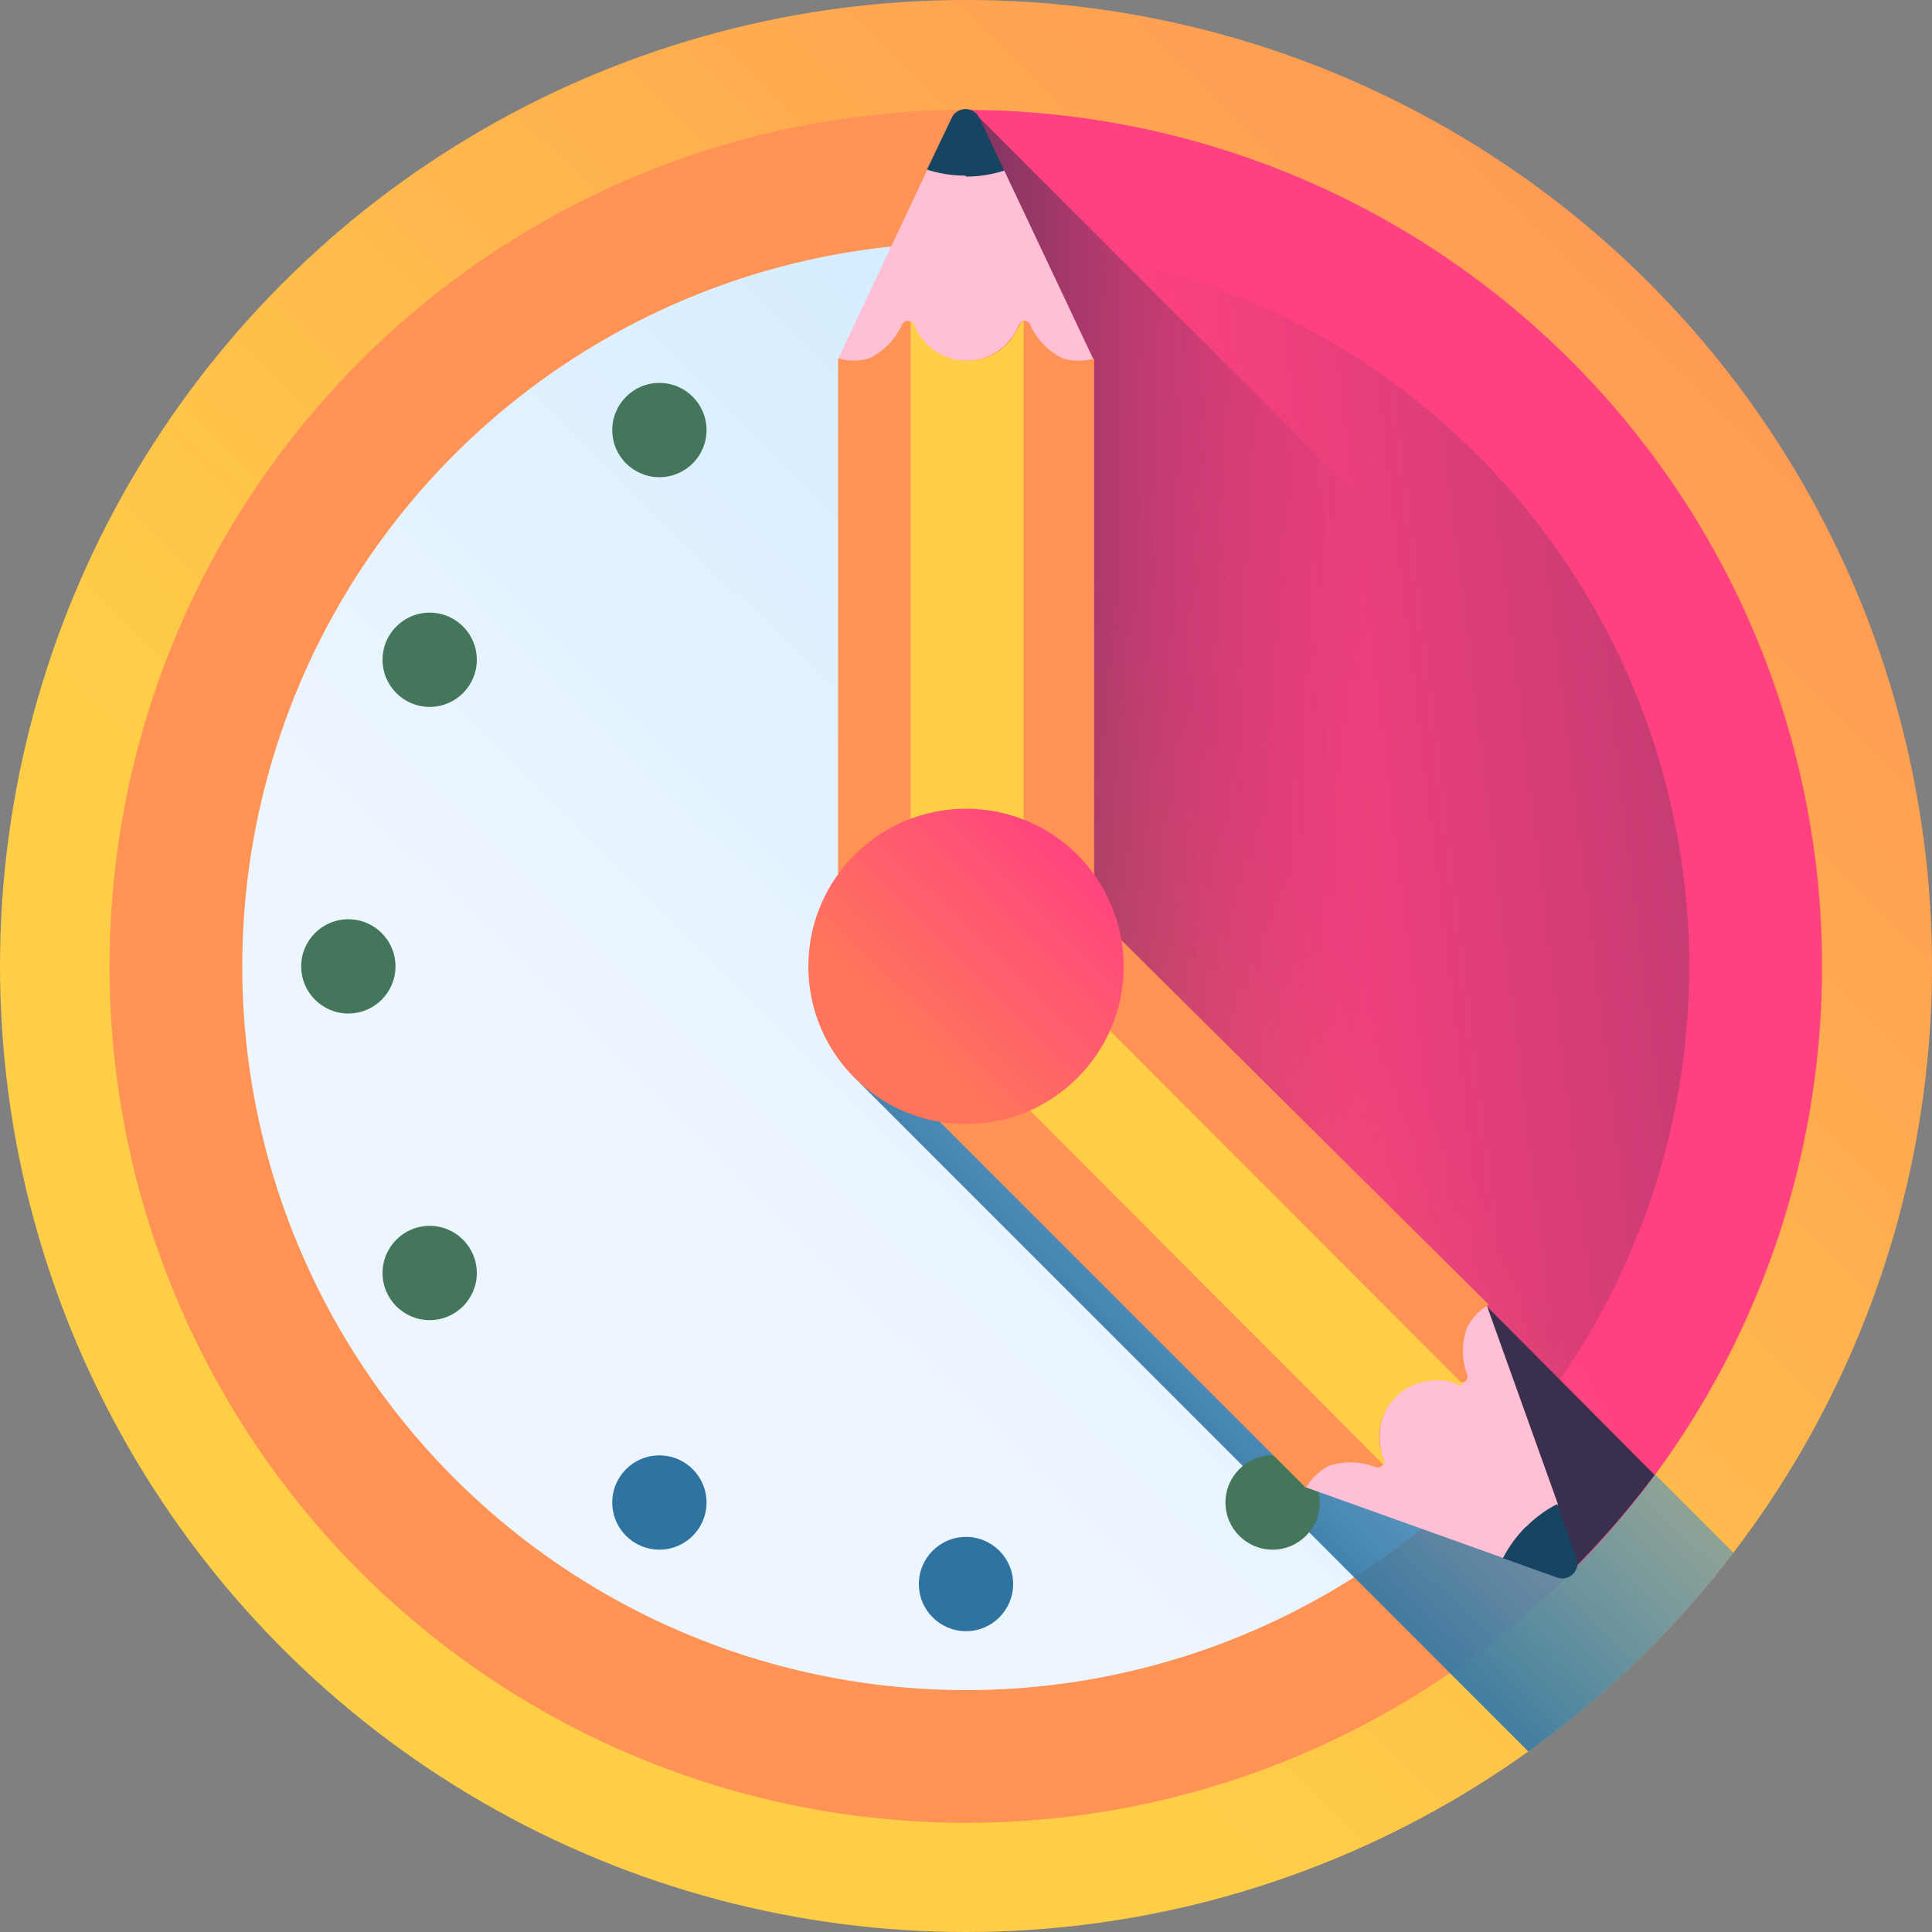
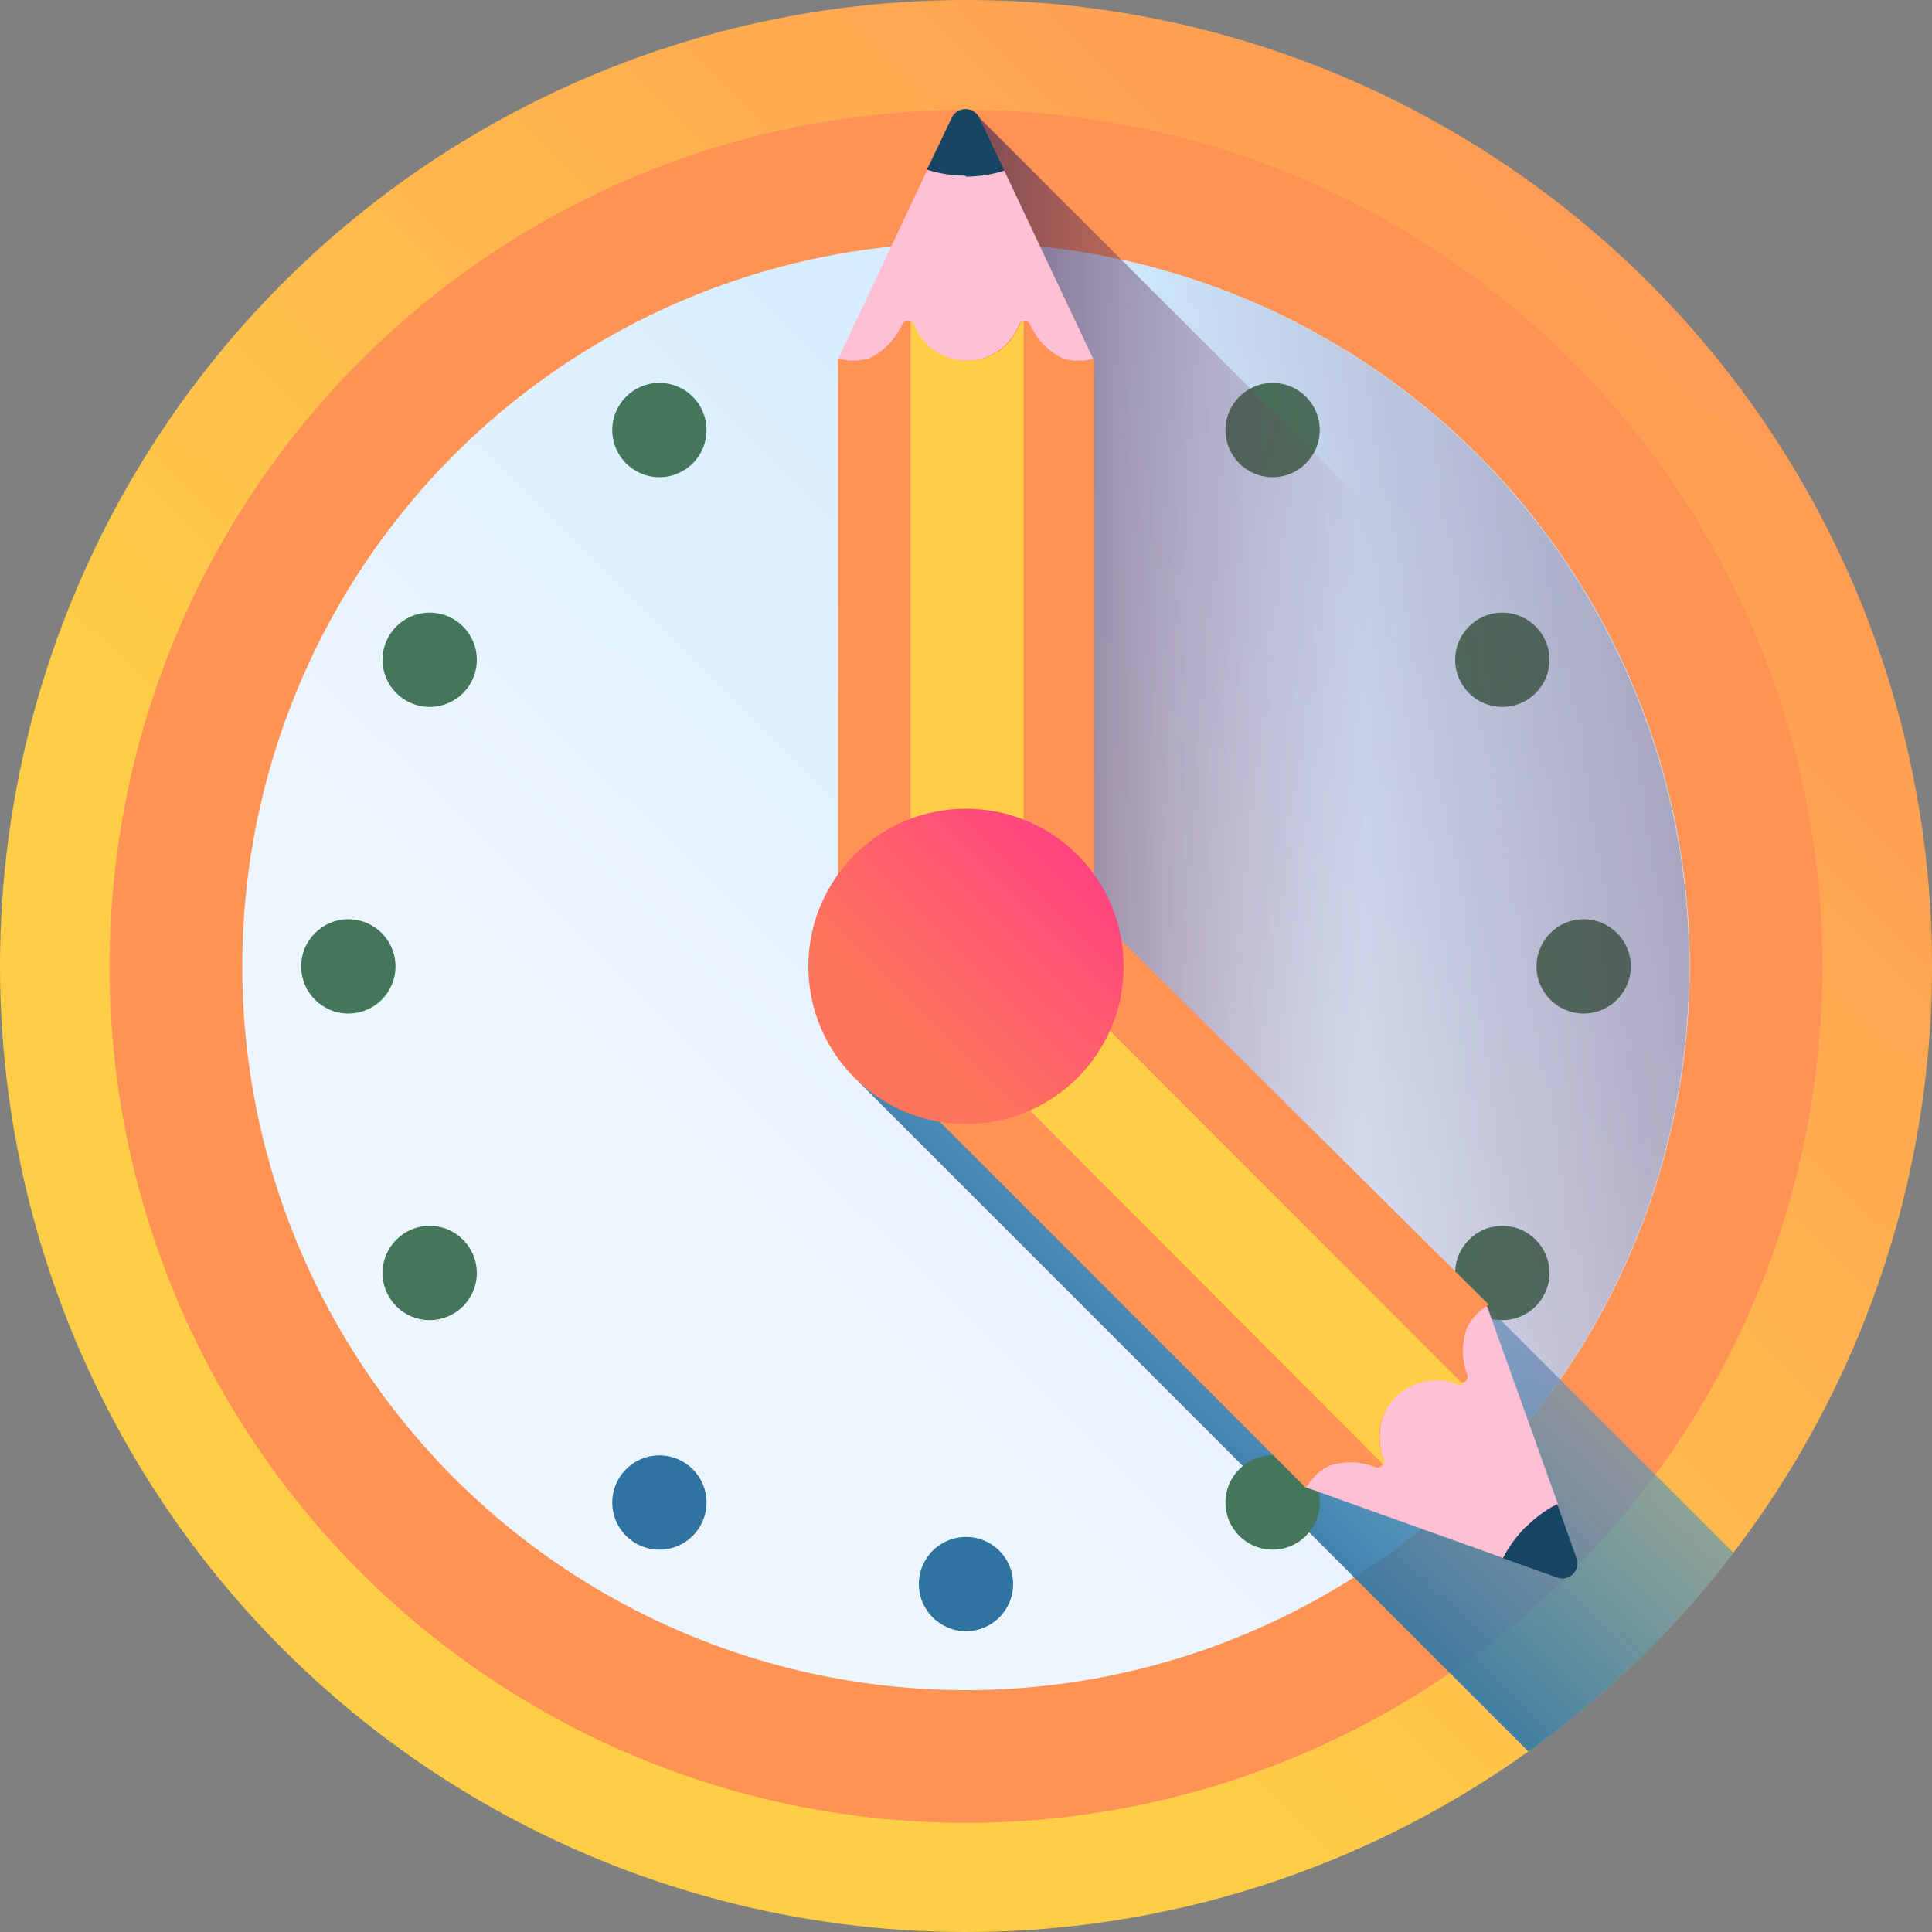
<svg xmlns="http://www.w3.org/2000/svg" xmlns:xlink="http://www.w3.org/1999/xlink" id="katman_1" data-name="katman 1" viewBox="0 0 100 100">
  <rect x="0" y="0" width="100" height="100" fill="#808080" stroke="none" />
  <defs>
    <style>.cls-1{fill:url(#Adsız_degrade);}.cls-2{fill:url(#Adsız_degrade_2);}.cls-3{fill:url(#Adsız_degrade_3);}.cls-4{fill:url(#Adsız_degrade_4);}.cls-5{fill:url(#Adsız_degrade_5);}.cls-6{fill:url(#Adsız_degrade_6);}.cls-7{fill:url(#Adsız_degrade_7);}.cls-8{fill:url(#Adsız_degrade_8);}.cls-9{fill:url(#Adsız_degrade_9);}.cls-10{fill:url(#Adsız_degrade_10);}.cls-11{fill:url(#Adsız_degrade_11);}.cls-12{fill:url(#Adsız_degrade_12);}.cls-13{fill:url(#Adsız_degrade_13);}.cls-14{fill:url(#Adsız_degrade_14);}.cls-15{fill:url(#Adsız_degrade_15);}.cls-16{fill:url(#Adsız_degrade_16);}.cls-17{fill:url(#Adsız_degrade_17);}.cls-18{fill:url(#Adsız_degrade_18);}.cls-19{fill:url(#Adsız_degrade_19);}.cls-20{fill:url(#Adsız_degrade_20);}.cls-21{fill:url(#Adsız_degrade_21);}.cls-22{fill:url(#Adsız_degrade_22);}.cls-23{fill:url(#Adsız_degrade_23);}.cls-24{fill:url(#Adsız_degrade_24);}.cls-25{fill:url(#Adsız_degrade_25);}.cls-26{fill:url(#Adsız_degrade_26);}.cls-27{fill:url(#Adsız_degrade_27);}.cls-28{fill:url(#Adsız_degrade_28);}.cls-29{fill:url(#Adsız_degrade_29);}</style>
    <linearGradient id="Adsız_degrade" x1="-907.31" y1="570.93" x2="-906.54" y2="571.71" gradientTransform="matrix(76, 0, 0, -76, 68989.98, 43456.83)" gradientUnits="userSpaceOnUse">
      <stop offset="0" stop-color="#ffce47" />
      <stop offset="1" stop-color="#ff9356" />
    </linearGradient>
    <linearGradient id="Adsız_degrade_2" x1="-911.52" y1="564.06" x2="-910.75" y2="564.83" gradientTransform="matrix(67.38, 0, 0, -67.38, 61057.11, 38471.33)" xlink:href="#Adsız_degrade" />
    <linearGradient id="Adsız_degrade_3" x1="-902.83" y1="568.46" x2="-902.06" y2="569.24" gradientTransform="matrix(56.93, 0, 0, -56.93, 51437.88, 32426)" gradientUnits="userSpaceOnUse">
      <stop offset="0" stop-color="#edf5ff" />
      <stop offset="1" stop-color="#c7e9ff" />
    </linearGradient>
    <linearGradient id="Adsız_degrade_4" x1="-890.04" y1="562.59" x2="-891.02" y2="561.59" gradientTransform="matrix(34.38, 0, 0, -33.85, 30777.72, 19132.04)" gradientUnits="userSpaceOnUse">
      <stop offset="0" stop-color="#7acbff" stop-opacity="0" />
      <stop offset="1" stop-color="#2f73a0" />
    </linearGradient>
    <linearGradient id="Adsız_degrade_5" x1="-654.59" y1="420.44" x2="-654.04" y2="420.99" gradientTransform="matrix(3.7, 0, 0, -3.7, 2439.67, 1608.14)" gradientUnits="userSpaceOnUse">
      <stop offset="0" stop-color="#2f73a0" />
      <stop offset="1" stop-color="#43765a" />
    </linearGradient>
    <linearGradient id="Adsız_degrade_6" x1="-637.35" y1="433.53" x2="-636.8" y2="434.08" gradientTransform="matrix(3.7, 0, 0, -3.7, 2439.67, 1656.74)" xlink:href="#Adsız_degrade_5" />
    <linearGradient id="Adsız_degrade_7" x1="-717.52" y1="353.37" x2="-716.97" y2="353.92" gradientTransform="matrix(3.7, 0, 0, -3.7, 2463.97, 1632.44)" xlink:href="#Adsız_degrade_5" />
    <linearGradient id="Adsız_degrade_8" x1="-704.42" y1="370.61" x2="-703.87" y2="371.16" gradientTransform="matrix(3.7, 0, 0, -3.7, 2415.37, 1632.44)" xlink:href="#Adsız_degrade_5" />
    <linearGradient id="Adsız_degrade_9" x1="-657.45" y1="416.31" x2="-656.9" y2="416.86" gradientTransform="matrix(3.7, 0, 0, -3.7, 2451.73, 1611.35)" xlink:href="#Adsız_degrade_5" />
    <linearGradient id="Adsız_degrade_10" x1="-639.16" y1="433.03" x2="-638.61" y2="433.58" gradientTransform="matrix(3.7, 0, 0, -3.7, 2427.61, 1653.54)" xlink:href="#Adsız_degrade_5" />
    <linearGradient id="Adsız_degrade_11" x1="-758.04" y1="312.09" x2="-757.49" y2="312.64" gradientTransform="matrix(3.7, 0, 0, -3.7, 2460.76, 1644.5)" xlink:href="#Adsız_degrade_5" />
    <linearGradient id="Adsız_degrade_12" x1="-749.83" y1="326.21" x2="-749.28" y2="326.76" gradientTransform="matrix(3.7, 0, 0, -3.7, 2418.57, 1620.38)" xlink:href="#Adsız_degrade_5" />
    <linearGradient id="Adsız_degrade_13" x1="-679.45" y1="396.34" x2="-678.9" y2="396.89" gradientTransform="matrix(3.7, 0, 0, -3.7, 2427.61, 1611.35)" xlink:href="#Adsız_degrade_5" />
    <linearGradient id="Adsız_degrade_14" x1="-665.57" y1="404.56" x2="-665.02" y2="405.11" gradientTransform="matrix(3.7, 0, 0, -3.7, 2451.73, 1653.54)" xlink:href="#Adsız_degrade_5" />
    <linearGradient id="Adsız_degrade_15" x1="-665.44" y1="408.29" x2="-664.89" y2="408.84" gradientTransform="matrix(3.7, 0, 0, -3.7, 2418.57, 1644.5)" xlink:href="#Adsız_degrade_5" />
    <linearGradient id="Adsız_degrade_16" x1="-665.02" y1="407.17" x2="-664.47" y2="407.72" gradientTransform="matrix(3.7, 0, 0, -3.7, 2460.76, 1620.38)" xlink:href="#Adsız_degrade_5" />
    <linearGradient id="Adsız_degrade_17" x1="-890.87" y1="568.22" x2="-890.29" y2="568.8" gradientTransform="matrix(33.69, 0, 0, -57.51, 30146.14, 32803.93)" gradientUnits="userSpaceOnUse">
      <stop offset="0" stop-color="#ff755c" />
      <stop offset="1" stop-color="#ff4181" />
    </linearGradient>
    <linearGradient id="Adsız_degrade_18" x1="-884.96" y1="566.98" x2="-882.59" y2="567.47" gradientTransform="matrix(28.46, 0, 0, -48.59, 25332.17, 27644.47)" gradientUnits="userSpaceOnUse">
      <stop offset="0" stop-color="#843561" stop-opacity="0" />
      <stop offset="1" stop-color="#3a2f4d" />
    </linearGradient>
    <linearGradient id="Adsız_degrade_19" x1="-890.2" y1="568.8" x2="-891.03" y2="568.8" gradientTransform="matrix(33.69, 0, 0, -57.51, 30146.42, 32802.19)" xlink:href="#Adsız_degrade_18" />
    <linearGradient id="Adsız_degrade_20" x1="-763.02" y1="525.92" x2="-764.3" y2="525.11" gradientTransform="matrix(6.6, 0, 0, -10.43, 5219.8, 5589.39)" xlink:href="#Adsız_degrade_18" />
    <linearGradient id="Adsız_degrade_21" x1="-880.16" y1="524.38" x2="-878.88" y2="524.38" gradientTransform="matrix(10.35, 0, 0, -10.44, 8666, 5594.54)" gradientUnits="userSpaceOnUse">
      <stop offset="0" stop-color="#ffe0ea" />
      <stop offset="1" stop-color="#ffc0d5" />
    </linearGradient>
    <linearGradient id="Adsız_degrade_22" x1="-908.58" y1="555.76" x2="-907.27" y2="555.76" gradientTransform="matrix(24.71, 0, 0, -24.71, 21867.56, 13838.5)" xlink:href="#Adsız_degrade" />
    <linearGradient id="Adsız_degrade_23" x1="-890.08" y1="538.12" x2="-890.51" y2="537.7" gradientTransform="matrix(22.35, 0, 0, -22.36, 19702.26, 12478.35)" xlink:href="#Adsız_degrade" />
    <linearGradient id="Adsız_degrade_24" x1="-777.54" y1="385.42" x2="-776.39" y2="385.42" gradientTransform="matrix(2.93, 0, 0, -2.93, 1839.73, 1256.47)" gradientUnits="userSpaceOnUse">
      <stop offset="0" stop-color="#2f73a0" />
      <stop offset="1" stop-color="#174461" />
    </linearGradient>
    <linearGradient id="Adsız_degrade_25" x1="-823.93" y1="527.59" x2="-822.62" y2="527.59" gradientTransform="matrix(10.07, 0, 0, -10.81, 8382.76, 5765.7)" xlink:href="#Adsız_degrade_21" />
    <linearGradient id="Adsız_degrade_26" x1="-831.24" y1="558.06" x2="-828.02" y2="558.06" gradientTransform="matrix(10.06, 0, 0, -27.17, 8380, 15245.73)" xlink:href="#Adsız_degrade" />
    <linearGradient id="Adsız_degrade_27" x1="-712.39" y1="554.63" x2="-714.51" y2="554.28" gradientTransform="matrix(4.44, 0, 0, -27.17, 3207.72, 15243.63)" xlink:href="#Adsız_degrade" />
    <linearGradient id="Adsız_degrade_28" x1="-596.69" y1="369.22" x2="-595.58" y2="369.22" gradientTransform="matrix(3.02, 0, 0, -2.62, 1897.83, 1021.98)" xlink:href="#Adsız_degrade_24" />
    <linearGradient id="Adsız_degrade_29" x1="-838.66" y1="533.14" x2="-837.89" y2="533.92" gradientTransform="matrix(12.4, 0, 0, -12.4, 10446.18, 6664.24)" xlink:href="#Adsız_degrade_17" />
  </defs>
  <title>hero_shape-clock</title>
  <g id="Group_118" data-name="Group 118">
    <circle id="Ellipse_3" data-name="Ellipse 3" class="cls-1" cx="50" cy="50" r="50" />
    <circle id="Ellipse_4" data-name="Ellipse 4" class="cls-2" cx="50" cy="50.02" r="44.33" />
    <circle id="Ellipse_5" data-name="Ellipse 5" class="cls-3" cx="50" cy="50.02" r="37.46" />
    <path id="Path_122" data-name="Path 122" class="cls-4" d="M129.5,102.2l34.63,34.63a50,50,0,0,0,10.61-10.29L140.49,92.29Z" transform="translate(-85.02 -46.17)" />
    <g id="Group_72" data-name="Group 72">
      <g id="Group_65" data-name="Group 65">
        <g id="Group_63" data-name="Group 63">
          <circle id="Ellipse_6" data-name="Ellipse 6" class="cls-5" cx="50" cy="18.04" r="2.44" />
          <circle id="Ellipse_7" data-name="Ellipse 7" class="cls-6" cx="50" cy="81.99" r="2.44" />
        </g>
        <g id="Group_64" data-name="Group 64">
          <circle id="Ellipse_8" data-name="Ellipse 8" class="cls-7" cx="81.97" cy="50.02" r="2.44" />
          <circle id="Ellipse_9" data-name="Ellipse 9" class="cls-8" cx="18.03" cy="50.02" r="2.44" />
        </g>
      </g>
      <g id="Group_68" data-name="Group 68">
        <g id="Group_66" data-name="Group 66">
          <circle id="Ellipse_10" data-name="Ellipse 10" class="cls-9" cx="65.87" cy="22.26" r="2.44" />
          <circle id="Ellipse_11" data-name="Ellipse 11" class="cls-10" cx="34.13" cy="77.77" r="2.44" />
        </g>
        <g id="Group_67" data-name="Group 67">
          <circle id="Ellipse_12" data-name="Ellipse 12" class="cls-11" cx="77.76" cy="65.89" r="2.44" />
          <circle id="Ellipse_13" data-name="Ellipse 13" class="cls-12" cx="22.24" cy="34.15" r="2.44" />
        </g>
      </g>
      <g id="Group_71" data-name="Group 71">
        <g id="Group_69" data-name="Group 69">
          <circle id="Ellipse_14" data-name="Ellipse 14" class="cls-13" cx="34.13" cy="22.26" r="2.44" />
          <circle id="Ellipse_15" data-name="Ellipse 15" class="cls-14" cx="65.87" cy="77.77" r="2.44" />
        </g>
        <g id="Group_70" data-name="Group 70">
          <circle id="Ellipse_16" data-name="Ellipse 16" class="cls-15" cx="22.24" cy="65.89" r="2.44" />
          <circle id="Ellipse_17" data-name="Ellipse 17" class="cls-16" cx="77.76" cy="34.15" r="2.44" />
        </g>
      </g>
    </g>
    <g id="Group_73" data-name="Group 73">
-       <path id="Path_123" data-name="Path 123" class="cls-17" d="M135,51.86V96.19l31.35,31.35A44.34,44.34,0,0,0,135,51.86Z" transform="translate(-85.02 -46.17)" />
+       <path id="Path_123" data-name="Path 123" class="cls-17" d="M135,51.86V96.19A44.34,44.34,0,0,0,135,51.86Z" transform="translate(-85.02 -46.17)" />
    </g>
    <path id="Path_124" data-name="Path 124" class="cls-18" d="M135,58.74V96.19l26.49,26.49A37.46,37.46,0,0,0,135,58.74Z" transform="translate(-85.02 -46.17)" />
    <path id="Path_125" data-name="Path 125" class="cls-19" d="M135.32,51.87H135V96.19l31.35,31.35a44.21,44.21,0,0,0,13-31.35v-.3Z" transform="translate(-85.02 -46.17)" />
-     <path id="Path_126" data-name="Path 126" class="cls-20" d="M162,113.81l4.33,13.7,0,0a45.29,45.29,0,0,0,4.33-5Z" transform="translate(-85.02 -46.17)" />
    <g id="Group_75" data-name="Group 75">
      <g id="Group_74" data-name="Group 74">
        <path id="Path_127" data-name="Path 127" class="cls-21" d="M162,113.81,165.65,124l.15,2.8c.23.63-3,0-3,0l-10.2-3.65C150.05,120.59,159.42,111.22,162,113.81Z" transform="translate(-85.02 -46.17)" />
        <path id="Path_128" data-name="Path 128" class="cls-22" d="M130,100.57l22.61,22.61a3.09,3.09,0,0,1,1.15-1.12,3.56,3.56,0,0,1,2.49.06.32.32,0,0,0,.38-.22.3.3,0,0,0,0-.21h0c0-.1-.08-.19-.11-.29l0-.14h0a2.36,2.36,0,0,1-.08-.45s0-.11,0-.15v-.25a2.84,2.84,0,0,1,.56-1.64,2.73,2.73,0,0,1,.64-.63,2.89,2.89,0,0,1,1.88-.57h.15l.45.08h0l.14,0,.14.05.14,0h0a.32.32,0,0,0,.27,0,.31.31,0,0,0,.16-.36,3.5,3.5,0,0,1,0-2.49,3,3,0,0,1,1.11-1.15L139.4,91.2a1.8,1.8,0,0,0-2.56,0l-1.33,1.33-4.14,4.14L130,98a1.82,1.82,0,0,0,0,2.56Z" transform="translate(-85.02 -46.17)" />
        <path id="Path_129" data-name="Path 129" class="cls-23" d="M131.37,96.67,156.64,122a.3.3,0,0,0,0-.26h0a8.75,8.75,0,0,1-.23-.88s0-.1,0-.15a2.91,2.91,0,0,1,.56-1.89,3.18,3.18,0,0,1,.64-.63,3,3,0,0,1,1.88-.57.39.39,0,0,1,.15,0,2.11,2.11,0,0,1,.45.08h0l.43.15h0a.3.3,0,0,0,.26,0L135.5,92.54Z" transform="translate(-85.02 -46.17)" />
        <path id="Path_130" data-name="Path 130" class="cls-24" d="M164,125.21a6.33,6.33,0,0,1,1.62-1.19l1,2.8a.78.78,0,0,1-.47,1,.72.72,0,0,1-.54,0l-2.8-1a6.73,6.73,0,0,1,1.18-1.62Z" transform="translate(-85.02 -46.17)" />
      </g>
    </g>
    <g id="Group_77" data-name="Group 77">
      <g id="Group_76" data-name="Group 76">
        <path id="Path_131" data-name="Path 131" class="cls-25" d="M128.4,64.75,133,55s1.7-2.18,2-1.58L137,55l4.63,9.8c0,3.67-13.24,3.67-13.24,0Z" transform="translate(-85.02 -46.17)" />
        <path id="Path_132" data-name="Path 132" class="cls-26" d="M141.65,96.73v-32a3,3,0,0,1-1.6,0,3.53,3.53,0,0,1-1.72-1.79.32.32,0,0,0-.43-.13.43.43,0,0,0-.14.16h0a2.39,2.39,0,0,1-.13.28l-.07.13h0a3.19,3.19,0,0,1-.26.38l-.1.11-.17.18a3,3,0,0,1-1.56.76,3.39,3.39,0,0,1-.9,0,3,3,0,0,1-1.73-.94l-.1-.11c-.09-.12-.18-.25-.26-.38h0l-.07-.13s0-.09-.07-.14,0-.09-.05-.13h0a.32.32,0,0,0-.41-.18.43.43,0,0,0-.16.14A3.53,3.53,0,0,1,130,64.72a2.9,2.9,0,0,1-1.6,0v32a1.81,1.81,0,0,0,1.8,1.81h9.63A1.81,1.81,0,0,0,141.65,96.73Z" transform="translate(-85.02 -46.17)" />
        <path id="Path_133" data-name="Path 133" class="cls-27" d="M138,98.54V62.79a.29.29,0,0,0-.19.18h0a6.25,6.25,0,0,1-.46.79.52.52,0,0,1-.1.11,2.86,2.86,0,0,1-1.73.94,3.32,3.32,0,0,1-.89,0,2.92,2.92,0,0,1-1.74-.94l-.09-.11a2.6,2.6,0,0,1-.27-.38h0l-.19-.4h0a.29.29,0,0,0-.19-.18V98.54Z" transform="translate(-85.02 -46.17)" />
        <path id="Path_134" data-name="Path 134" class="cls-28" d="M135,55.26a6.46,6.46,0,0,1-2-.31l1.28-2.68a.79.79,0,0,1,1.43,0L137,55a6.37,6.37,0,0,1-2,.31Z" transform="translate(-85.02 -46.17)" />
      </g>
    </g>
    <circle id="Ellipse_18" data-name="Ellipse 18" class="cls-29" cx="50" cy="50.02" r="8.16" />
  </g>
</svg>